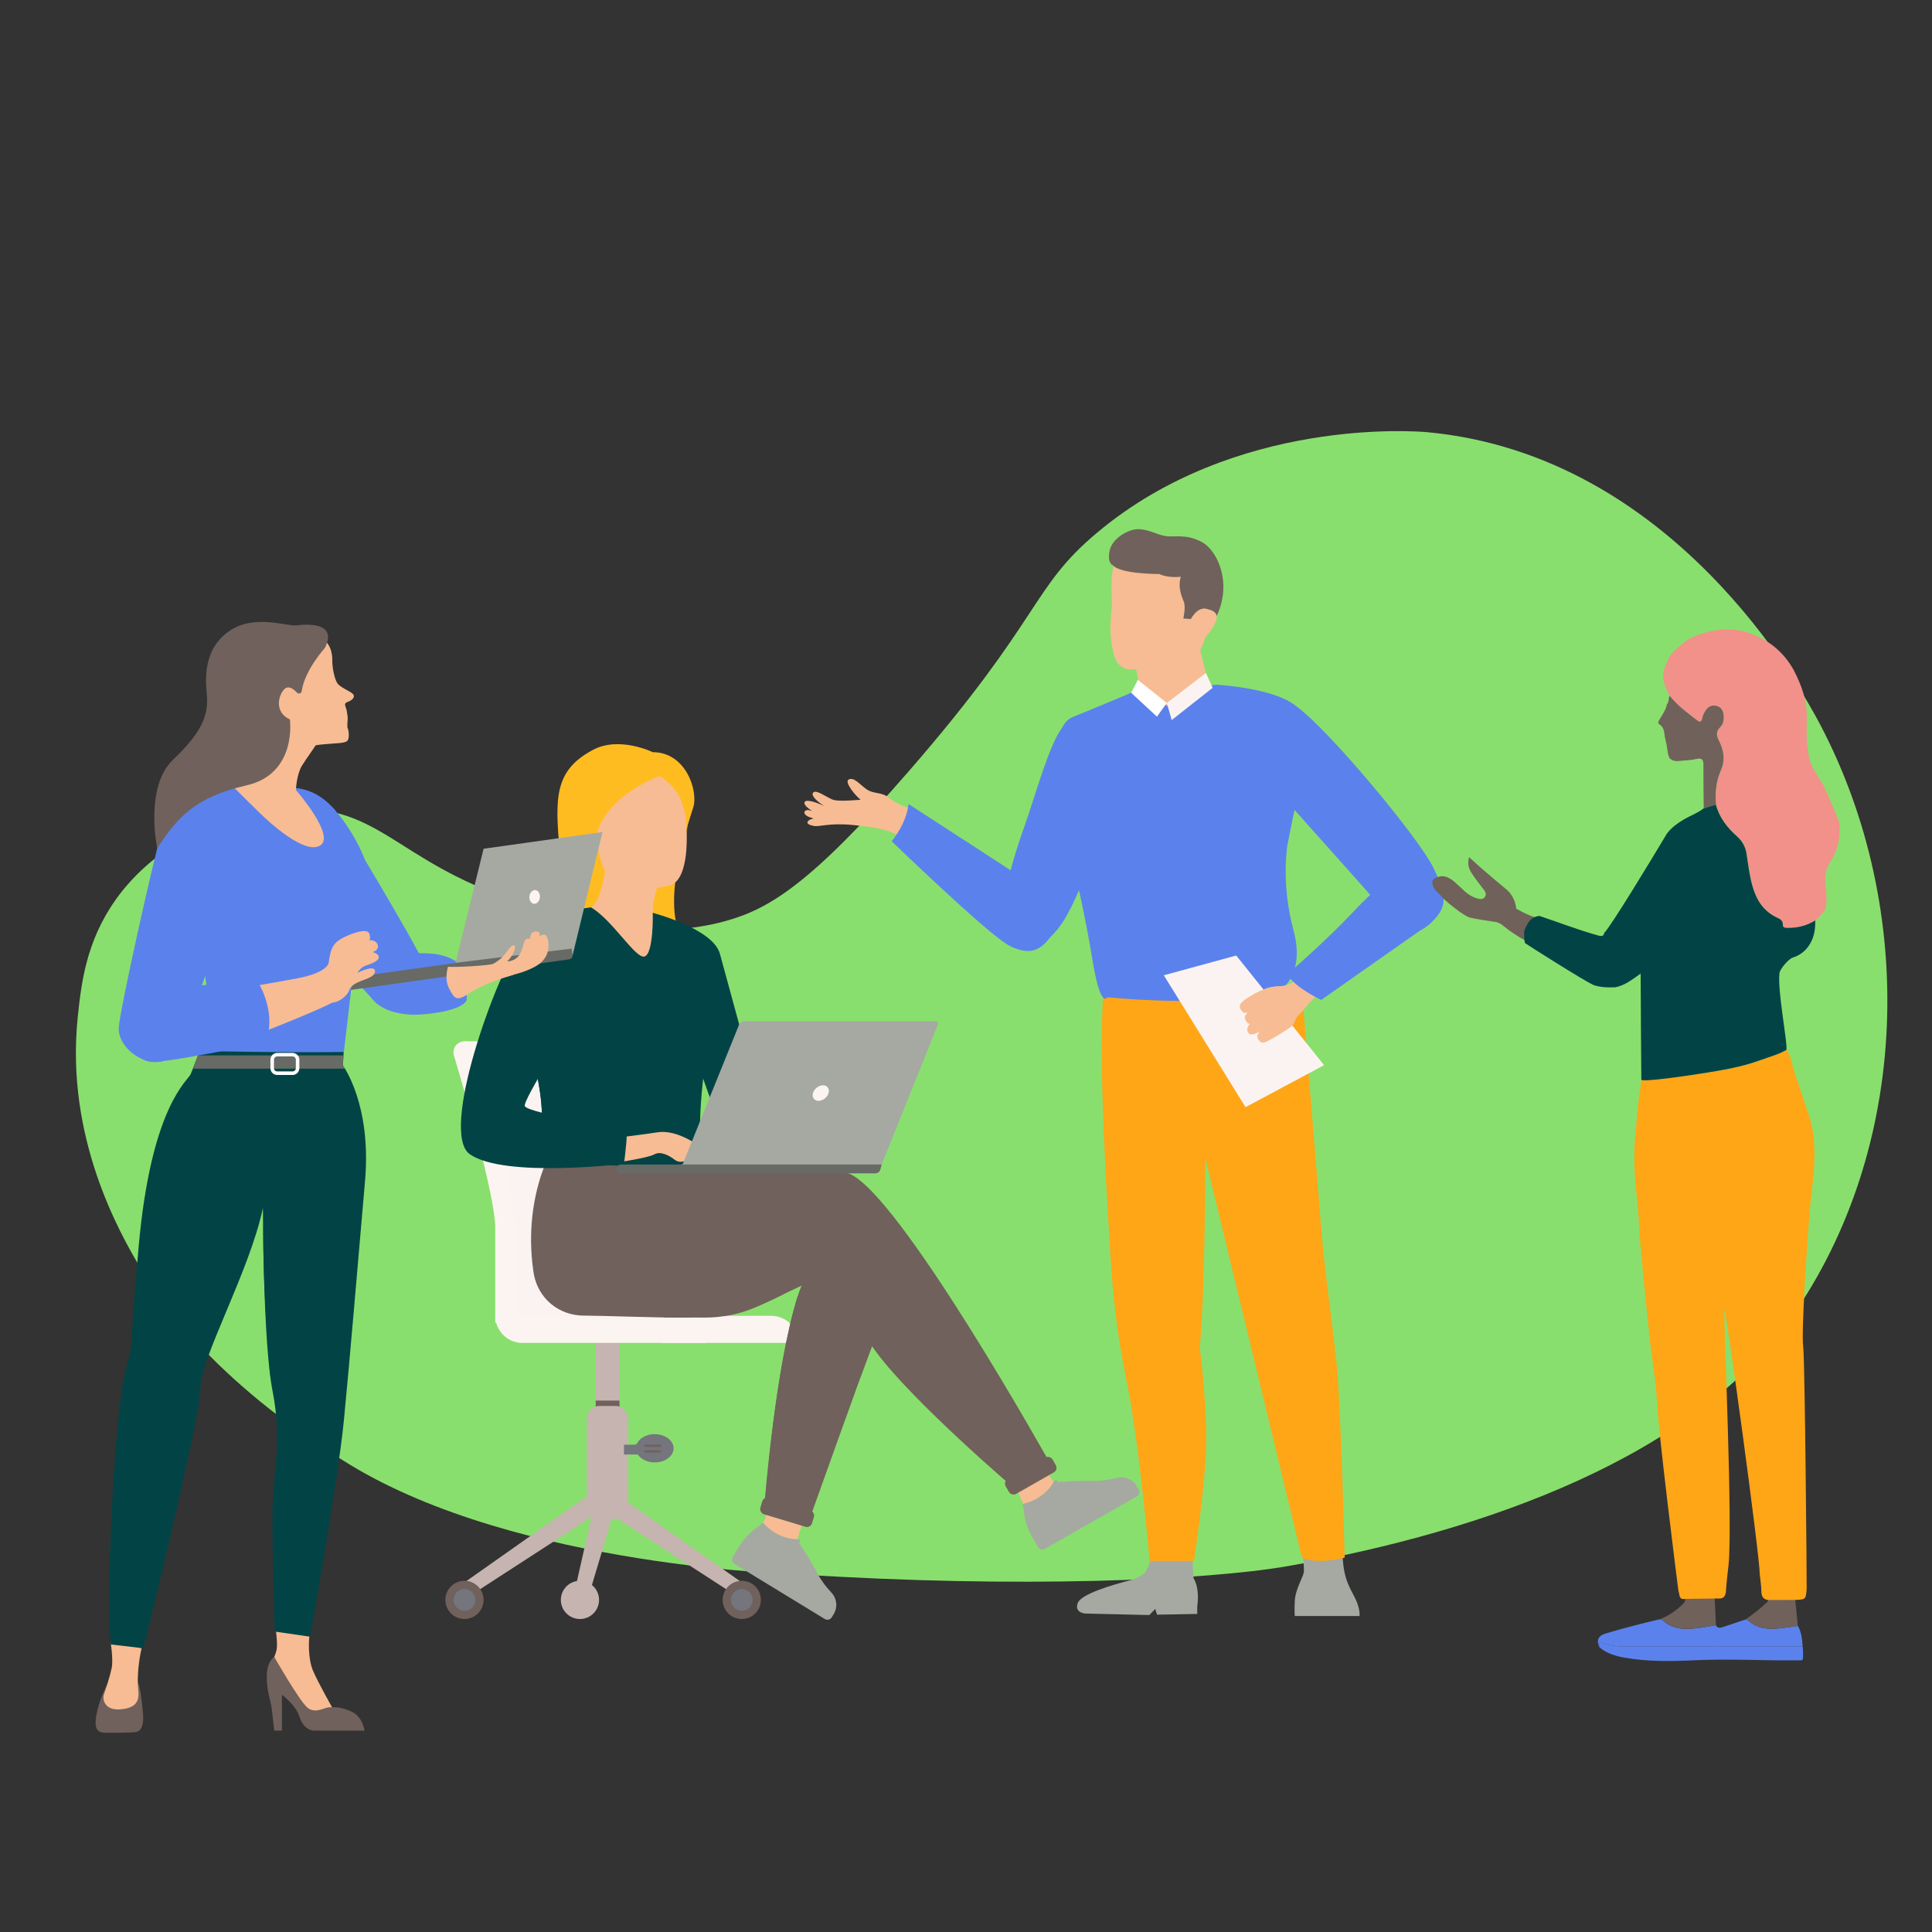
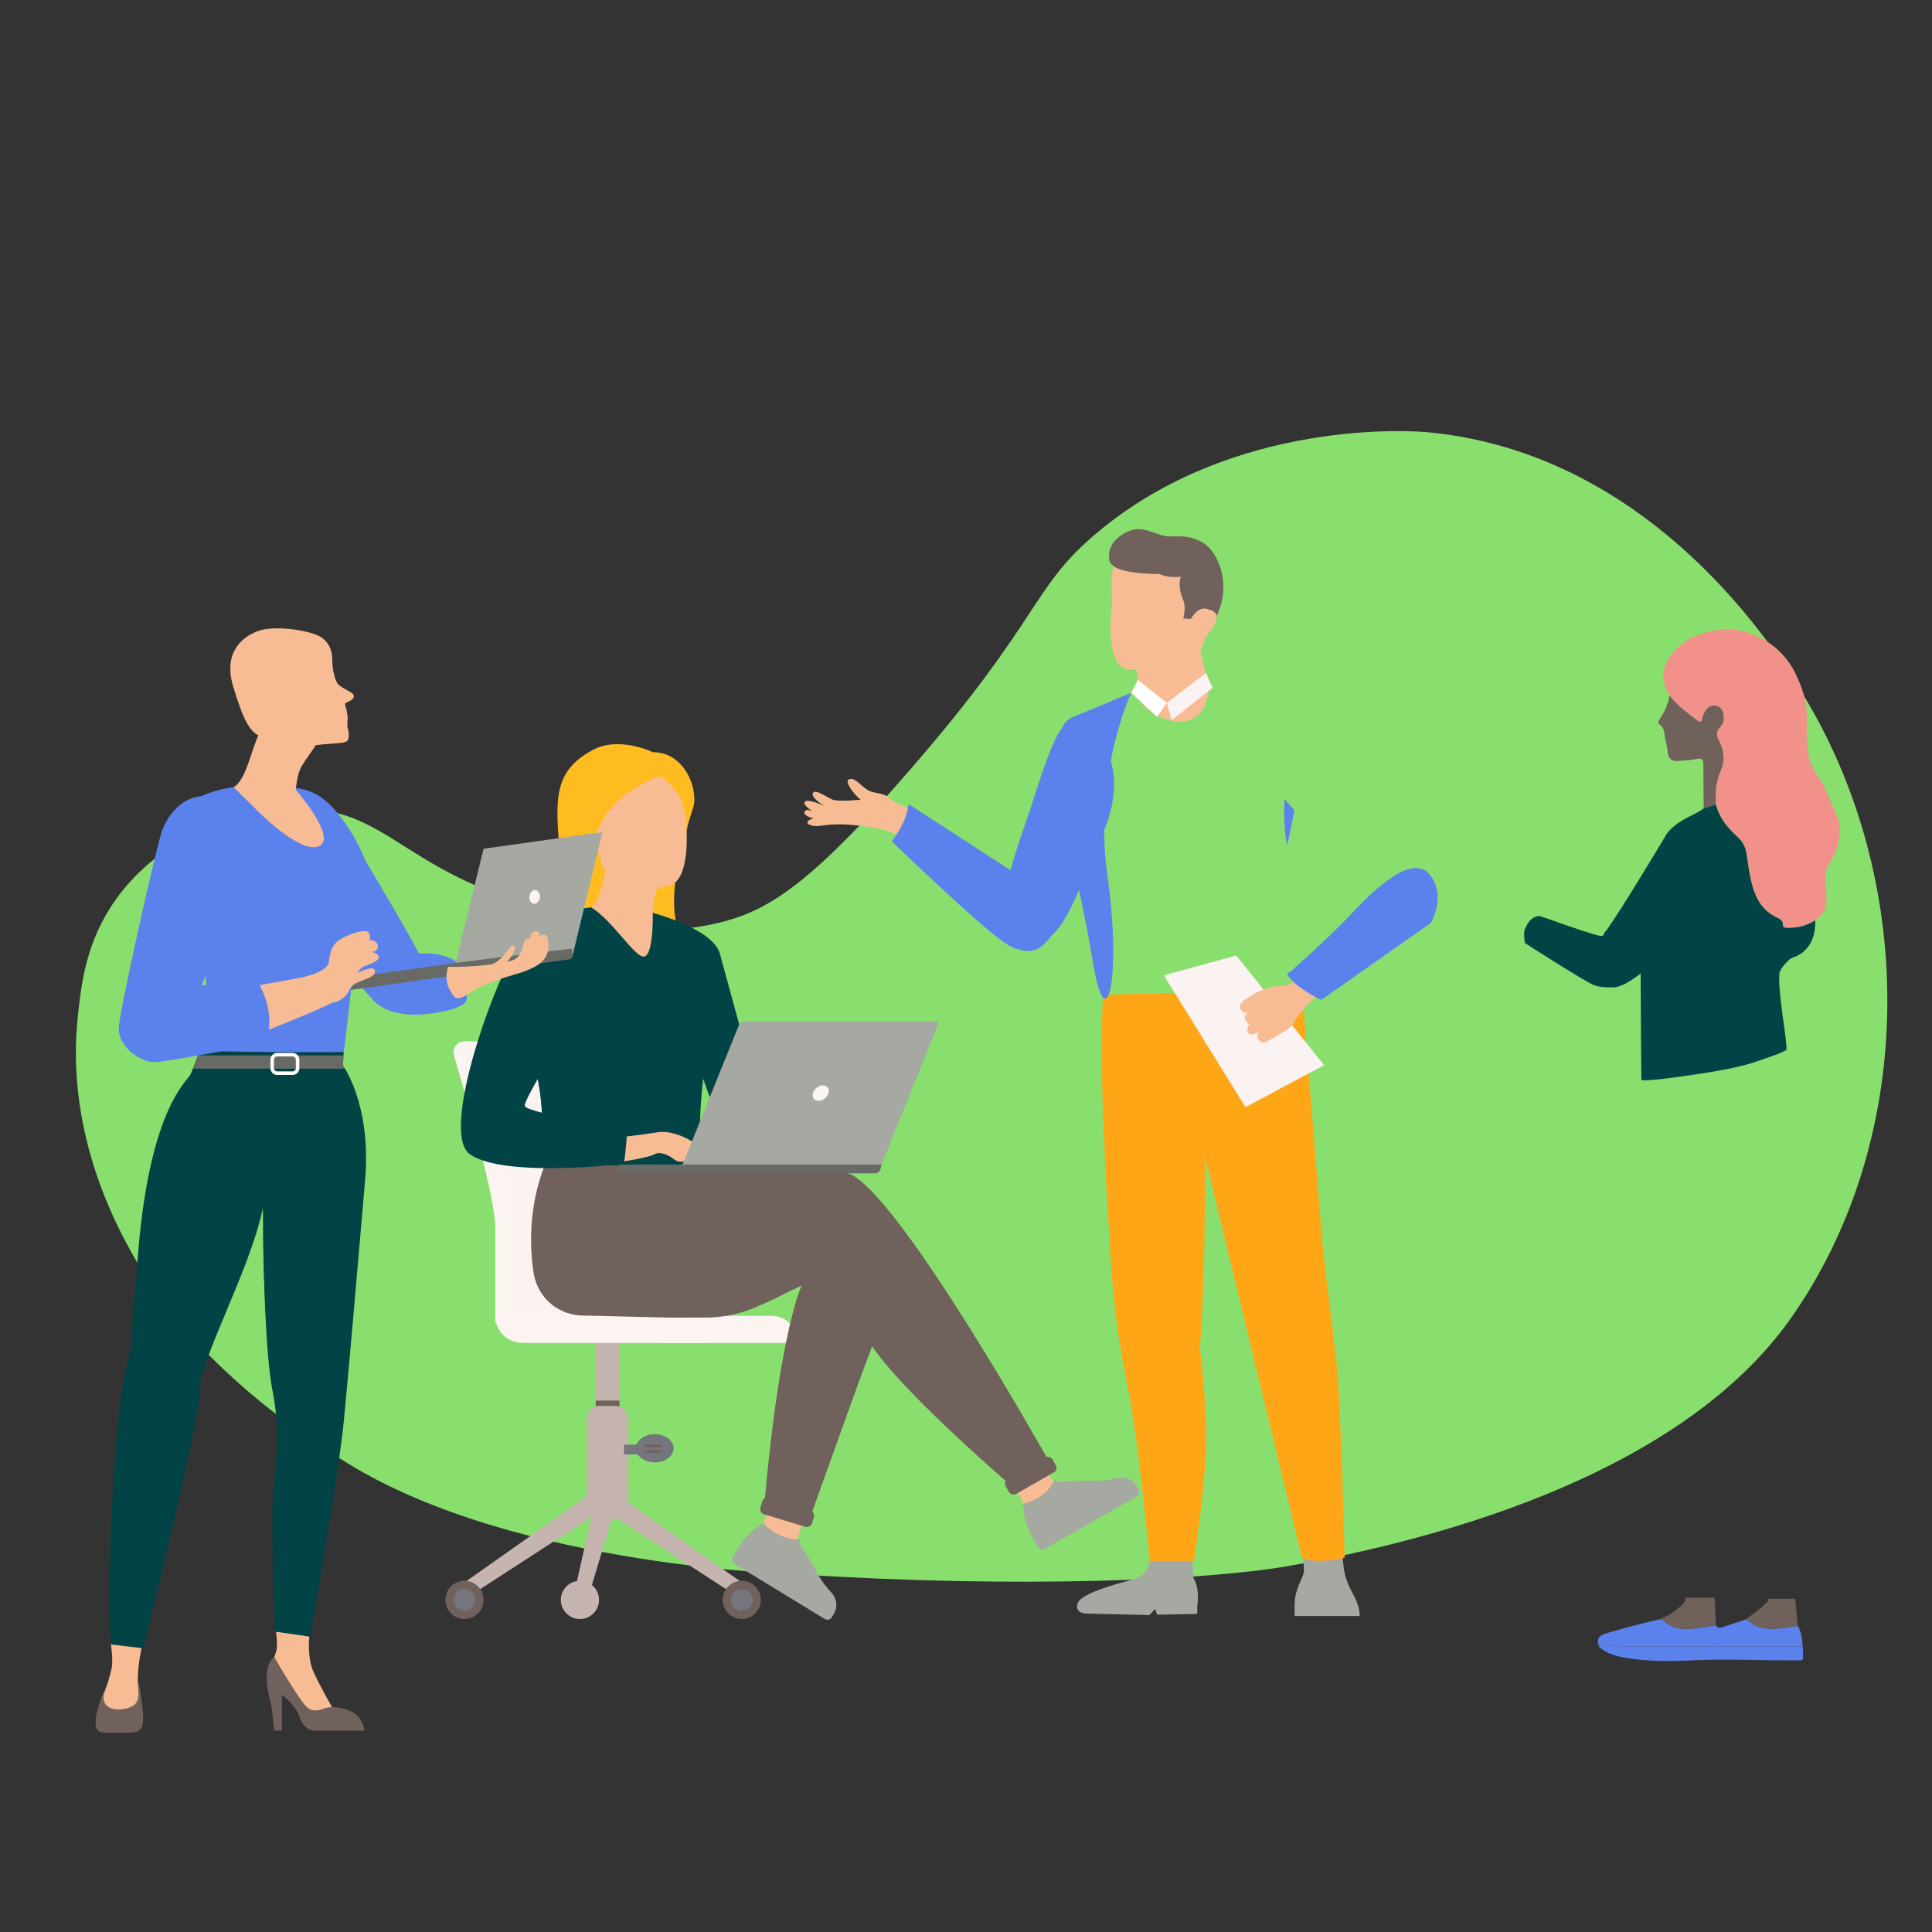
<svg xmlns="http://www.w3.org/2000/svg" data-id="layout" viewBox="0 0 1000 1000">
  <rect x="0" y="0" width="1000" height="1000" fill="#333333" stroke="none" />
  <g id="die">
    <path id="_Contour_" data-name="&amp;lt;Contour&amp;gt;" d="M59.69,465.93c21.14-29.89,58.4-47.23,93-47.58,48.08-.49,54.8,32.17,127.61,51.91,28.51,7.73,59.83,16.22,95.17,6.49,22.47-6.19,44.09-19.07,95.17-77.86,69.32-79.78,62.83-94.39,97.33-123.28,71.53-59.9,165.51-52.41,170.87-51.91,127.36,11.99,193.42,132.59,203.31,151.4,50.43,95.93,46.45,219.6-15.14,307.13-50.13,71.26-157.04,110.27-260.4,128.38-41.77,7.32-139.18,11.62-253.2,4.28,0,0-145.08-3.49-232.59-56.96-72.9-44.54-100.58-88.9-108.14-101.66-10.52-17.73-38.94-67.17-32.44-129.77,1.81-17.45,4.33-39.15,19.47-60.56Z" fill="#89df6d" />
  </g>
  <g>
    <g>
      <path d="M625.7,355.09l-5.84-24.24s-4.88-11.96-17.59-7.94c-12.71,4.03-17.09,4.95-15.58,15.27,1.52,10.32,5.13,27.12,5.13,27.12,0,0,10.79,10.44,22.5,7.82,11.71-2.61,11.38-18.04,11.38-18.04Z" fill="#f7bc93" />
      <path d="M629.13,303.08c.22,7.55-4.4,26.58-7.39,32.52-2.99,5.94-31.81,12.1-38.11,10.76s-7.48-7.64-8.45-14.59c-.97-6.95,0-13.95.26-17.84.25-3.9-.22-6.9-.09-13.49.13-6.6,2.74-17.19,10.83-18.6,8.09-1.41,42.28-1.2,42.95,21.26Z" fill="#f7bc93" />
      <path d="M616.36,320.42l-3.88-.29s1.37-5.79.25-8.7c-1.12-2.91-3.18-7.42-1.55-12.88,0,0-6.79.76-11.08-1.44,0,0-20.13.12-24.12-4.57,0,0-2.95-.86-1.66-7.44s10.16-11.66,15.63-11.19c5.48.47,8.59,2.76,13.3,3.54,4.71.77,10.52-1.36,18.96,3.18,8.44,4.53,18.5,25.55,2.64,46.19,0,0,3.98-10.6-.44-11.66s-8.05,5.26-8.05,5.26Z" fill="#70615c" />
      <path d="M616.25,321.09s2.81-6.99,8.16-5.93c5.35,1.06,5.87,3.34,5.08,5.96s-4.55,8.25-5.97,8.72-6.97-.02-7.9-3.62.63-5.13.63-5.13Z" fill="#f7bc93" />
    </g>
    <g>
      <g>
        <path d="M674.2,803.74s.96,7.77.64,10.1c-.32,2.32-4.33,8.82-4.65,14.59-.32,5.77,0,8.01,0,8.01h33.5s.56-3.61-2.48-9.62c-3.05-6.01-5.85-9.86-6.33-22.52l-20.68-.56Z" fill="#a5a9a2" />
        <path d="M617.77,816.9h0s-.95-16.04-.95-16.04l-10.98.23-9.86.24c.93,3.39-1.19,8.94-2.91,11.96-.41.65-2.07,2.72-7.31,4.44,0,0,0,0,0,0-10.65,2.72-26.34,7.44-27.95,12.05-1.84,5.26,4.16,5.39,4.16,5.39l32.95.78,3.02-3.17.95,2.98,20.8-.39v-4.02s1.56-8.84-1.92-14.45Z" fill="#a5a9a2" />
        <path d="M684.46,643.22c2.89,27.41,4.81,39.43,7.21,61.07,2.4,21.64,4.33,101.94,4.33,101.94,0,0-13.94,3.85-22.12,0l-50.01-206.77s0,67.8-2.89,98.09c0,0,4.81,35.1,2.89,60.11-1.92,25-5.89,50.28-5.89,50.28h-22.96s-5.29-60.37-11.54-91.15c-6.25-30.77-7.69-49.05-9.14-73.57-1.44-24.52-5.77-89.92-3.37-128.39l102.9-2.4" fill="#ffa617" />
      </g>
      <g>
        <path d="M475.31,426.46c1.37-3.26-6.36-8.76-6.36-8.76,0,0-4.74-1.43-8.79-4.74-4.05-3.31-7.94-1.73-11.82-4.57s-6.24-6.13-8.97-4.97c-2.73,1.16,3.65,8.73,6.09,10.52,0,0-10.88,1.05-14.06.08-3.18-.97-9.03-5.77-10.58-3.67-1.23,1.68,2.95,5.16,5.9,6.86-3.08-1.4-9-3.79-10.19-2.17-.81,1.11,1.21,3.05,3.83,4.74-.42-.12-.79-.23-1.06-.32-2.39-.81-4.12.98-1.95,2.66.66.51,2.1,1.06,3.78,1.58-.75.15-1.41.33-1.88.54-.57.26-3.57,2.2,1.95,3.26,3.04.59,7.71-1.68,20.28-.47,12.58,1.21,18.09,2.53,24.28,5.7,6.19,3.18,8.19-3.03,9.55-6.29Z" fill="#f7bc93" />
        <g>
          <path d="M568.26,382.22c10.96,11.7,10.24,30.93,3.25,47.46-6.99,16.53-16.19,41.25-23.24,50.21-7.06,8.96-16.38,15.28-26.36,9.26-9.98-6.03,2.72-45.74,8.38-61.6,5.66-15.86,12.81-42.55,19.73-51.24,6.91-8.69,18.24,5.92,18.24,5.92Z" fill="#5b82ec" />
          <polygon points="554.03 470.33 562.53 450.89 552.53 422.83 554.03 470.33" fill="#5b82ec" />
        </g>
        <path d="M470.26,416.17s63.3,41,71.06,46.14c7.76,5.14,7.64,15.57,2.39,22.62-5.25,7.05-10.92,10.07-21.79,4.22-10.88-5.86-60.4-53.74-60.4-53.74,0,0,7.63-8.88,8.74-19.24Z" fill="#5b82ec" />
        <path d="M585.49,358.59s-19.75,42.26-12.28,94.63c7.47,52.38-.55,87.77-7.72,43.89-7.17-43.87-15.88-67.82-16.68-89.82-.8-22-2.27-32.7,6.99-36.4,9.26-3.7,29.69-12.31,29.69-12.31Z" fill="#5b82ec" />
-         <path d="M557.65,435.95c4.72,23.97,15.01,64.18,13.15,79.98,0,0,53.86,6.04,87.79-2.05,1.29,1.74,17.66-6.98,11.06-31.79-6.78-25.52-4.34-45.97.39-62.87,20.15,22.51,48.81,54.6,51.35,57.94,3.96,5.2,10.49,8.72,19.19.57,8.7-8.16,8.57-13.72,1.28-28.72-7.3-15-54-71.34-70.89-83.42-11.46-9.74-41.91-11.21-41.91-11.21,0,0-.09.03-.25.15-.06,0-.12,0-.17,0l-10.76,1.01-13.54,9.91-11.83-7.53-7.03.66s-15.79,7.38-19.89,18.99c-4.11,11.6-12.66,34.42-7.94,58.38Z" fill="#5b82ec" />
        <path d="M669.96,419.55l-5.09-6.11s-.91,15.75,1.45,24.06l3.64-17.95Z" fill="#5b82ec" />
        <g>
          <g>
            <g>
              <path d="M680.72,500.93c2.07.86,5.84,3.09,7.46,8.24.37,1.19-.2,2.47-1.29,3.07-2.41,1.32-6.66,3.88-9.02,6.74-3.42,4.14-11.8,13.69-14.6,13.64s-3.11-.81-3.11-.81c0,0-2.49,5.99-6.19,2.15,0,0-2.58,5.02-5.26,4.43-2.69-.59-2.01-2.09-2.01-2.09,0,0-1.02,2.46-3.47,1.01-2.45-1.45-1.96-4.68-1.36-7.79.6-3.12,2.17-6.59,2.81-7.63,2-3.25,7.36-9.19,11.37-10.51,4.01-1.32,10.1.05,14.17-3.87,2.89-2.78,6.26-5.17,7.97-6.33.76-.51,1.7-.6,2.54-.25Z" fill="#f7bc93" />
              <path d="M660.59,532.25c.18-.17.24-.44.15-.68-1.15-2.96,1.83-7.37,1.86-7.42.2-.29.12-.68-.16-.87-.29-.2-.68-.13-.88.16-.14.2-3.39,5-2,8.59.13.32.49.48.82.36.08-.03.15-.08.21-.13Z" fill="#c97d57" />
              <path d="M654.4,534.4c.18-.18.25-.46.14-.71-1.22-2.77,1.26-9.13,2.32-11.35.15-.31.02-.69-.3-.84-.31-.15-.69-.01-.84.3-.16.35-4.03,8.54-2.33,12.4.14.32.51.46.83.32.07-.03.13-.07.18-.12Z" fill="#c97d57" />
              <path d="M647.13,536.75c.14-.14.22-.34.19-.55-.73-4.64,3.66-15.12,3.7-15.23.13-.32-.01-.69-.34-.82-.32-.14-.69.01-.83.34-.19.44-4.58,10.93-3.78,15.91.05.34.38.58.72.52.13-.02.25-.08.34-.17Z" fill="#c97d57" />
            </g>
            <g>
              <polygon points="685.34 551.33 639.87 494.57 602.38 504.8 644.69 573.07 685.34 551.33" fill="#fbf3f1" />
              <path d="M671.06,526.62c-.45,1.07-1.38,3.58-2.68,4.66-2.34,1.93-8.96,5.89-11.17,7.02-2.21,1.13-3.94,2.25-5.38.4-1.09-1.39-1.78-2.78.29-4.82-2.1,1.11-4.64,2.42-5.9.8-.94-1.21-.96-2.79.65-4.68-.54-.08-1.04-.34-1.51-.94-1.13-1.45-1.82-2.89.55-5.06-1.2.47-2.24.5-3.16-.68-1.45-1.86-2.21-3.71,3.36-7.09,5.56-3.38,10.45-5.81,16.39-5.75,1.77.51,1.14,3.8,1.14,3.8,2.34.88,2.33,4.51,2.33,4.51,2.56.55,3.58,5.24,3.58,5.24.56.21.92.7,1.18,1.26.02.02.34,1.33.34,1.33Z" fill="#f7bc93" />
            </g>
          </g>
          <path d="M740.59,477.73l-56.73,39.85s-13.67-6.38-17.62-13.31c-.38-.66,3.7-2.27,3.43-2.92,0,0,17.89-15.66,30.52-29.12,12.63-13.46,31.28-30.47,39.99-19.37,8.7,11.11.41,24.86.41,24.86Z" fill="#5b82ec" />
        </g>
        <g>
          <polygon points="627.66 356.01 624.19 348.32 603.95 363.84 606.47 372.7 627.66 356.01" fill="#fbf3f1" />
          <polygon points="603.95 363.84 588.94 351.9 585.49 358.59 598.83 370.93 603.95 363.84" fill="#fff" />
        </g>
      </g>
    </g>
  </g>
  <g>
    <path d="M858.71,838.22c-9.32,2.22-18.62,4.52-27.79,7.33-3.72,1.14-4.73,3.52-3.1,7.05.09-.84-.32-1.72.24-2.57,3.84,1.37,7.75,2.16,11.89,2.15,31.03-.07,62.06-.04,93.09-.04-.28-3.65-.53-7.31-2.49-10.57-3.19.44-6.37,1-9.57,1.3-5.8.54-11.42.21-16.02-4.08-.35-.33-.98-.37-1.48-.54-3.92,1.32-7.84,2.65-11.77,3.94-1.35.44-2.73.72-3.54-.96-2.35.38-4.69.78-7.04,1.14-7.28,1.1-14.49,1.84-20.56-3.76-.4-.36-1.23-.26-1.85-.37Z" fill="#5b82ec" />
    <path d="M933.05,852.13c-31.03,0-62.06-.04-93.09.04-4.14,0-8.05-.78-11.89-2.15-.56.85-.15,1.74-.24,2.57,3.74,3.19,8.25,4.57,12.96,5.4,12.21,2.18,24.59,1.92,36.85,1.34,17.16-.81,34.28.26,51.42.04,4.68-.06,4.15.93,4.21-4.34.01-.96-.14-1.93-.22-2.9Z" fill="#5b82ec" />
    <path d="M858.71,838.22c.63.11,1.46,0,1.85.37,6.08,5.6,13.29,4.86,20.56,3.76,2.35-.36,4.69-.76,7.04-1.14-.21-4.74-.42-9.49-.63-14.23-5.12,0-10.25-.01-15.37-.02.49,1.59-.46,2.76-1.43,3.65-3.55,3.24-7.39,6.06-12.03,7.6Z" fill="#70615b" />
    <path d="M903.48,838.24c.5.17,1.13.21,1.48.54,4.6,4.3,10.23,4.62,16.02,4.08,3.2-.3,6.38-.86,9.57-1.3-.46-4.69-.92-9.37-1.38-14.06-4.68.01-9.37.02-14.05.03.37,1.48-.9,2.06-1.68,2.82-3.05,2.97-6.53,5.41-9.97,7.88Z" fill="#70615b" />
-     <path d="M848.5,637.57c.06,1.74,3.79,41.95,5.84,59.33,1.1,9.33,2.78,18.63,3.24,27.99.87,17.51,10.07,89.93,11.17,98.6.75,1.7,0,4.65,3.43,4.1,5.12,0,16.44-.26,16.97-.21,3.05.26,4.06-1.25,4.22-4.14.25-4.42.87-8.82,1.32-13.23,2.19-21.7-2.46-123.42-2.23-132.61.99.53,18.4,127.64,18.4,137.7.29,2.76.77,5.52.8,8.28.03,2.57.65,4.38,3.47,4.78,4.68-.01,9.37-.02,14.05-.03,5.5-.24,5.48-.24,5.94-5.69.11-1.29-.89-118.58-1.78-125.16-1.17-8.64,2.45-58.21,3.1-67.51,1.24-17.68,5.59-35.1-.24-52.67-2.37-7.13-4.73-14.25-7.18-21.35-1.14-3.31-2.02-9.61-4.34-12.33-4.14,2.39-8.77,3.56-13.2,5.21-9.94,3.7-20.37,5.37-30.79,7.02-9.24,1.47-29.01,3.3-31.13,3.24-.17,1.77-1.63,11.95-1.66,12.38-.61,6.77-1.22,13.54-1.84,20.31-.32,7.85-.19,15.69.66,23.52.82,7.48,1.58,14.96,1.77,22.48Z" fill="#ffa617" />
+     <path d="M848.5,637.57Z" fill="#ffa617" />
    <path d="M864.17,339.81c-1.44,2.69-2.53,5.52-3.33,8.46-.25,4.33,1.26,8.16,3.36,11.82,3.9,5.01,9,8.69,13.94,12.55,1.46,1.14,2.55,1.53,2.99-1.02.24-1.43,1.05-2.85,1.87-4.09,1.24-1.86,3.14-2.72,5.36-2.19,2.24.53,3.42,2.16,3.72,4.42.33,2.47,0,4.95-1.76,6.69-2.43,2.41-1.81,4.53-.48,7.19,2.39,4.8,3.21,9.8.9,15.01-2.51,5.67-3.06,11.68-2.57,17.81,1.74,6.74,5.85,11.9,10.92,16.45,2.65,2.37,4.35,5.24,4.91,8.85.85,5.51,1.49,11.04,2.98,16.47,2.01,7.34,5.59,13.26,12.65,16.64,1.67.8,3.32,1.44,3.2,3.87-.07,1.4,1.28,1.51,2.41,1.52,5.15.06,9.98-1.1,14.37-3.85,1.74-1.34,3.11-3.02,4.44-4.73.24-.39.48-.77.73-1.16.8-3.74.78-7.46.25-11.27-.6-4.34-.53-8.76,1.99-12.56,4.24-6.43,5.76-13.41,5.03-20.99-.08-.41-7.6-18.62-9.01-20.68-2.46-3.26-4.34-6.85-6-10.57-.6-.51-2.26-10.95-1.87-15.58,0-2.6,0-5.19-.01-7.79.22-8.67-2.8-16.45-6.6-24.01-5.64-10.27-14.24-16.82-25.39-20.16-10.24-2.58-19.87-.6-29.17,3.88-3.55,2.7-7.21,5.3-9.8,9.04Z" fill="#f1918a" />
    <path d="M864.2,360.09c-.75,1.4-.2,3.21-1.4,4.47-.52,2.82-2.2,5.08-3.61,7.48-.54.91-1.45,2.16-.31,2.88,2.99,1.89,2.38,5.09,3.11,7.75.71,2.57.98,5.26,1.45,7.9.25.65.5,1.29.75,1.94,1.29,1.11,2.76,1.59,4.48,1.4,3.1-.35,6.28-.34,9.3-1.04,3.15-.74,3.74.44,3.72,3.22-.05,7.44.09,14.89.15,22.33,2.11-.65,4.22-1.31,6.33-1.96-.49-6.13.06-12.14,2.57-17.81,2.31-5.21,1.49-10.21-.9-15.01-1.33-2.66-1.95-4.77.48-7.19,1.75-1.74,2.09-4.22,1.76-6.69-.3-2.25-1.48-3.89-3.72-4.42-2.22-.53-4.12.33-5.36,2.19-.83,1.24-1.63,2.66-1.87,4.09-.43,2.54-1.53,2.15-2.99,1.02-4.94-3.85-10.04-7.54-13.94-12.55Z" fill="#70615b" />
-     <path d="M773.09,477.07c3.51.14,5.62,2.81,8.2,4.6,2.1,1.45,7.82,5.47,8.8,5.02.29-1.14.47-2.33.9-3.42,1.43-3.59,3.22-6.87,7.67-7.34-4.94-1.05-9.49-3.07-13.84-5.6-.52-4.38-2.4-7.98-5.95-10.69-1.59-1.22-13.88-11.59-18.5-16-.84,3.32-.28,5.69,1.19,8.02,1.91,3.02,4.11,5.81,6.29,8.63.85,1.1,1.71,2.43.81,3.86-1.01,1.59-2.73,1.25-4.12.86-3.08-.87-5.59-2.76-7.83-5.01-1.34-1.23-2.64-2.52-4.04-3.69-2.68-2.24-5.56-3.67-9.16-2.14-1.89.8-2.58,1.93-1.94,4.05.81,2.68,3.16,4,4.72,6.01,1.09,1.4,10.75,9.61,14.52,10.73,1.28.26,2.56.51,3.84.77,2.81.45,5.63.9,8.44,1.35Z" fill="#70615b" />
    <path d="M911.47,548.62c-9.94,3.7-20.37,5.37-30.79,7.02-9.24,1.47-30.28,4.47-31.13,3.24-.08-1.22-.35-52.01-.35-54.94-4.42,3.12-8.22,6.12-13.07,7.08-3.91.12-7.8.12-11.54-1.26-5.29-2.48-33.87-20.6-35.27-21.64-.37-1.09-.64-5.62-.21-6.7,1.43-3.59,3.22-6.87,7.66-7.35,10.1,3.33,20,7.25,30.27,10.08,1.63.45,2.94.76,3.36-1.4,2.75-2.24,23.98-37.15,32.37-51.25,2.38-3.17,5.51-5.41,8.89-7.41,3.34-1.97,7.07-3.25,10.15-5.67,2.11-.65,4.22-1.31,6.33-1.96,1.74,6.74,5.85,11.9,10.92,16.45,2.65,2.37,4.35,5.24,4.91,8.85.85,5.51,1.49,11.04,2.98,16.47,2.01,7.34,5.59,13.26,12.65,16.64,1.67.8,3.32,1.44,3.2,3.87-.07,1.4,1.28,1.51,2.41,1.52,5.15.06,9.98-1.1,14.37-3.85-.03,1.08-.02,2.16-.09,3.24-.52,7.97-4.96,13.94-11.57,16.01-2.13.66-6.62,5.84-6.88,8.09-1.06,9.41,4.24,35.55,3.61,39.68-4.14,2.39-8.77,3.56-13.2,5.21Z" fill="#024445" />
  </g>
  <g>
    <g>
      <g>
        <circle cx="300.18" cy="828.11" r="9.89" fill="#c5b4af" />
        <g>
          <rect x="308.33" y="684.58" width="12.32" height="56.82" transform="translate(628.98 1425.98) rotate(-180)" fill="#c5b4af" />
          <rect x="308.33" y="724.94" width="12.32" height="16.46" transform="translate(628.98 1466.34) rotate(-180)" fill="#70615c" />
        </g>
        <rect x="303.76" y="727.72" width="21.47" height="58.44" rx="6.47" ry="6.47" transform="translate(628.98 1513.89) rotate(-180)" fill="#c5b4af" />
        <path d="M318.49,779.92l-13.92,46.54c-.48,1.61-1.96,2.71-3.64,2.71h0c-2.43,0-4.24-2.26-3.7-4.63l10.1-44.61h11.15Z" fill="#c5b4af" />
        <g>
          <polygon points="305.86 772.97 238.3 820.54 238.3 829.17 305.86 785.39 305.86 772.97" fill="#c5b4af" />
          <circle cx="240.41" cy="828.11" r="9.89" fill="#70615c" />
        </g>
        <g>
          <polygon points="318.49 772.97 386.05 820.54 386.05 829.17 318.49 785.39 318.49 772.97" fill="#c5b4af" />
          <path d="M393.83,828.11c0,5.46-4.43,9.89-9.89,9.89-5.46,0-9.89-4.43-9.89-9.89,0-5.46,4.43-9.89,9.89-9.89,5.46,0,9.89,4.43,9.89,9.89Z" fill="#70615c" />
          <path d="M389.58,828.11c0,3.11-2.52,5.63-5.63,5.63-3.11,0-5.63-2.52-5.63-5.63s2.52-5.63,5.63-5.63c3.11,0,5.63,2.52,5.63,5.63Z" fill="#74757d" />
          <path d="M246.04,828.11c0,3.11-2.52,5.63-5.63,5.63-3.11,0-5.63-2.52-5.63-5.63,0-3.11,2.52-5.63,5.63-5.63,3.11,0,5.63,2.52,5.63,5.63Z" fill="#74757d" />
        </g>
        <rect x="322.98" y="747.79" width="10.66" height="5.05" transform="translate(656.62 1500.63) rotate(-180)" fill="#74757d" />
        <path d="M329.04,747.43s-1.39,3.51,0,5.41h1.84s0-5.41,0-5.41h-1.84Z" fill="#74757d" />
        <ellipse cx="338.9" cy="749.63" rx="9.75" ry="7.31" fill="#74757d" />
        <g>
          <rect x="333.42" y="747.75" width="8.85" height="1.15" rx=".58" ry=".58" transform="translate(675.69 1496.65) rotate(180)" fill="#70615c" />
          <rect x="333.42" y="750.68" width="8.85" height="1.15" rx=".58" ry=".58" transform="translate(675.69 1502.51) rotate(-180)" fill="#70615c" />
        </g>
      </g>
      <g>
        <path d="M342.27,681.06h56.89c7.74,0,14.02,6.28,14.02,14.02h-70.91v-14.02h0Z" fill="#fcf4f1" />
        <path d="M307.97,542.94c-.76-2.36-2.94-3.95-5.42-3.95h-62.14s21.19,86.8,21.19,86.8l.98,58.79h55.91s5.74,0,5.74,0h4.43s0-18.78,0-49.28c0-26.01-15.98-77.71-20.69-92.36Z" fill="#fbf3f1" />
        <path d="M256.35,681.06h95.09c7.74,0,14.02,6.28,14.02,14.02h-95.09c-7.74,0-14.02-6.28-14.02-14.02h0Z" fill="#fcf4f1" />
        <path d="M256.35,684.58v-48.95c0-16.22-15.53-69.69-21.4-89.32-1.09-3.65,1.65-7.31,5.46-7.31h0c2.48,0,4.66,1.59,5.42,3.95,4.7,14.64,20.69,67.11,20.69,99.24v42.4h-10.17Z" fill="#fcf4f1" />
      </g>
    </g>
    <g>
      <path d="M337.87,389.33s-17.25-8.45-30.88-1.23c-20.16,10.67-19.72,24.88-17.31,52.26,2.23,25.23-13.97,35.45-25.17,50.6-11.2,15.15-10.78,63.75,59.13,57.07,69.91-6.68,36.98-44.93,28.45-63.77-8.52-18.85,2.25-52.41,6.71-66.27,2.75-8.55-3.8-28.74-20.93-28.65Z" fill="#ffbc21" />
      <path d="M428.28,654.8c-10.39,9.58-26.35,17.32-37.69,22.06-8.1,3.39-16.79,5.13-25.56,5.11l-21.83-.05s97.53-38.6,85.09-27.13Z" fill="#70615c" />
      <g>
        <path d="M460.18,673.18l-17.38,46.78-22.7,61.08s-6.16.59-12.06-1.1c-5.43-1.57-11.66-5.68-11.66-5.68,0,0,4.72-65.58,16.47-103.23,3.01-9.66,7.97-17.48,11.7-21.88,18.22-21.54,35.62,24.03,35.62,24.03Z" fill="#70615c" />
        <path d="M438.86,607.25c-11.39-3.67-40.8-.82-72.86-.93l-6.83-11.27-70.48-5.5s-18.66,26.88-12.6,68.61c2.14,14.76,14.09,22.79,25.96,22.79,8.25,0,35.95,1.04,49.57,1.04,35.05,0,65.14-17.92,69.96-19.77,4.49-1.72,20.72,22.55,32.25,38,19.3,25.87,70.72,69.78,70.72,69.78,0,0,9.84-3.65,14.26-5.31,4.75-1.78,6.49-4.1,6.49-4.1,0,0-80.75-145.06-106.43-153.34Z" fill="#70615c" />
        <path d="M340.92,487.55c4.59,4.08-7.47,10.37-16.55,9.62-9.67-.8-21.1-26.66-20.99-26.66,3.57-.16,7.48-3.28,10.49-23.73l1.52.54,25.52,9.18s-3.05,8.1-3.05,15.99c0,4.64,1.79,13.95,3.05,15.06Z" fill="#f7bc93" />
        <path d="M341.35,457.53s-1.63,1.16-2.85,8.2c-11.72-1.35-23.2-7.01-25.27-14.94l28.11,6.74Z" fill="#f7bc93" />
        <path d="M346.46,458.26s-29.87,8.7-35.35-12.55c-5.48-21.25-11.71-34.97,9.75-41.82,21.46-6.85,27.79.17,31.34,6.82,3.55,6.65,7.05,44.87-5.74,47.56Z" fill="#f7bc93" />
        <path d="M342.98,401.08s-29.77,9.78-34.59,32.26c-3.2,14.95-9.06,5.86-9.06,5.86,0,0,5.35-10.35,5.62-23.51.08-3.88,2.23-7.43,5.65-9.24,9.63-5.1,25.01-12.7,32.37-5.36Z" fill="#ffbc21" />
        <path d="M341.35,401.66s8.78,4.82,11.7,14.16c3,9.62,2.16,10.49,2.42,15.73,0,0,3.06-24.85-7.31-32.4-11-8.02-6.81,2.52-6.81,2.52Z" fill="#ffbc21" />
        <path d="M367.13,537.67c-8.13,43.01-2.31,60-8.02,62.63-2.24,1.03-7.1,2.58-14,3.03-21.68,1.44-59.78-2.13-61.23-6.14-5-13.86-1.47-18.17-5.64-39.39-.44-2.26-.97-4.7-1.6-7.36-3.48-14.57-6.86-19.53,5.48-42.95,11.19-21.21,22.82-38.43,23.86-37.8,11.07,6.57,22.9,26.51,27.52,25.41,4.9-1.16,4.38-22.62,4.38-22.62,0,0,35.66,31.3,29.25,65.19Z" fill="#024445" />
        <path d="M442.79,719.95l-24.06,67.16s-5.47-1.32-11.37-3.02c-5.43-1.57-11.66-5.68-11.66-5.68,0,0,5.4-69.74,17.15-107.39l29.94,48.93Z" fill="#70615c" />
        <path d="M337.87,472.49s31.18,8.1,34.75,21.18c3.57,13.08,23.76,87.03,23.76,87.03,0,0-13.51,12.33-20.64,5.2-7.13-7.13-26.76-75.75-26.76-75.75l-11.1-37.65Z" fill="#024445" />
        <path d="M356.02,602.06c-22.45,4.51-70.7-.86-72.15-4.87-5-13.86-1.47-18.17-5.64-39.39l15.65-26.94s-15.22,32.52-5.55,41.15c9.66,8.62,47.89,14.4,52.59,21.61,2.27,3.46,14.67,5.65,15.11,8.44Z" fill="#024445" />
        <path d="M319.68,588.82s12.74-1.51,20.84-2.76c8.11-1.25,17.73,4.36,20.22,6.5s-1.34,4.63-3.74,2.32c0,0,5,1.94,3.92,3.38-1.08,1.44-5.43,1.07-7.39-.62,0,0,3.21,1.25,2.05,2.49-1.16,1.25-4.19,1.96-6.59,0-2.4-1.96-7.13-4.45-10.24-2.67-3.12,1.78-17.19,3.89-17.19,3.89,0,0,1.14-4.24-1.87-12.53Z" fill="#f7bc93" />
        <path d="M305.95,469.68s-25.62,1.9-35.56,15.76c-13.99,19.52-43.11,100.9-27.2,112,17.92,12.49,79.79,4.93,79.79,4.93,0,0,1.37-10.51,1.38-14.12.01-4.39-50.05-11.72-52.67-15.64-1.73-2.6,25.05-42.74,25.05-49.37,0-6.63,9.2-53.56,9.2-53.56Z" fill="#024445" />
        <g>
          <path d="M548,768.73s-2.96-.36-7.6-9.81l-15.41,8.79s4.35,10.69,7.3,16.07l15.71-15.05Z" fill="#f7bc93" />
          <path d="M529.75,779.4s8.31-1.34,16.4-12.14c0,0,10.64-1.03,19.97-.8,4.3.1,8.58-.67,11.95-1.53,4.04-1.03,8.27.73,10.34,4.35l.96,1.69c.72,1.26.28,2.87-.98,3.59l-47.56,27.14c-1.26.72-2.87.28-3.59-.98l-2.99-5.23s-4.34-6.73-4.51-16.09Z" fill="#a5a9a2" />
          <path d="M537.73,777.33c-2.04,1.16-4.45,2.18-7.28,2.86-.53.13-1.06-.2-1.19-.73-.13-.53.2-1.06.73-1.19,11.45-2.76,15.49-11.47,15.53-11.56.22-.5.81-.72,1.31-.5.5.22.72.81.5,1.31-.14.3-2.73,5.89-9.59,9.81Z" fill="#a5a9a2" />
          <rect x="519.58" y="759.31" width="27.93" height="8.87" rx="2.69" ry="2.69" transform="translate(-308.42 364.9) rotate(-29.71)" fill="#70615c" />
        </g>
        <g>
          <path d="M412.48,799.82s-.07-5.86,4.63-14.24l-19.58-6.4s-.27,7.93-5.83,14.16l20.77,6.48Z" fill="#f7bc93" />
          <path d="M394.32,789s5.19,6.63,18.55,8.5c0,0,6.04,8.82,10.35,17.09,1.99,3.81,4.73,7.19,7.11,9.72,2.86,3.04,3.36,7.59,1.19,11.15l-1.01,1.66c-.76,1.24-2.37,1.63-3.61.87l-46.74-28.52c-1.24-.76-1.63-2.37-.87-3.61l3.14-5.14s3.79-7.05,11.9-11.73Z" fill="#a5a9a2" />
          <path d="M399.99,794.99c-2-1.22-4.05-2.84-6.02-4.99-.37-.4-.34-1.03.06-1.4.4-.37,1.03-.34,1.4.06,7.95,8.69,17.52,8.02,17.62,8.01.54-.04,1.02.36,1.07.9.04.54-.36,1.02-.9,1.07-.33.03-6.48.46-13.22-3.65Z" fill="#a5a9a2" />
          <rect x="393.42" y="778.33" width="27.93" height="8.87" rx="2.69" ry="2.69" transform="translate(244.13 -84.43) rotate(16.83)" fill="#70615c" />
        </g>
      </g>
      <g>
        <g>
          <path d="M352.09,605.74h103.05s30.38-75.55,30.38-75.55c.3-.74-.25-1.54-1.04-1.54h-99.36c-1.13,0-2.15.69-2.58,1.74l-30.46,75.35Z" fill="#a5a9a2" />
          <path d="M456.35,602.74h-134.93c-1.27,0-2.3,1.03-2.3,2.3h0c0,1.27,1.03,2.3,2.3,2.3h131.55c1.28,0,2.4-.86,2.73-2.11l.65-2.49Z" fill="#676a65" />
        </g>
        <path d="M428.85,565.77c.64-2.22-.65-4.03-2.87-4.03s-4.54,1.8-5.18,4.03c-.64,2.22.65,4.03,2.87,4.03s4.54-1.8,5.18-4.03Z" fill="#fcf4f1" />
      </g>
    </g>
  </g>
  <g>
    <g>
      <g>
        <g>
          <path d="M142.57,841.93s1.25,8.97.62,11.84c-.62,2.87-2.49,7.1-2.49,7.1,0,0,14.83,24.18,17.7,25.55,2.87,1.37,12.46-.04,14.09-1.64,0,0-8.1-14.26-10.6-20.33-2.49-6.07-2.24-16.04-1.5-18.91l-17.82-3.61Z" fill="#f7bc93" />
          <path d="M141.98,857.69s-3.65,1.69-3.9,9.42c-.25,7.73,2.24,13.8,2.62,17.68.37,3.89,1.28,10.99,1.28,10.99h3.95v-18.57s7.1,5.24,8.97,11.09,5.36,7.48,7.85,7.48h25.93s-.87-7.23-6.73-9.85c-5.86-2.62-8.1-2.19-11.09-2.28s-7.73,3.83-11.97,0-16.92-25.97-16.92-25.97Z" fill="#70615c" />
        </g>
        <g>
          <path d="M55.57,871.61s-4.25,8.14-5.66,15.95c-1.41,7.81.75,9.31,4.9,9.31s12.96.08,15.62-.42c2.66-.5,4.15-3.41,3.57-9.81s-1.64-14.79-2.69-15.87-15.75.84-15.75.84Z" fill="#70615c" />
          <path d="M57.19,849.43s1.54,9.54.62,13.95-3.16,11.22-3.99,13.55c-.83,2.33-.08,8.56,8.64,7.81,8.73-.75,9.72-4.82,9.06-10.64-.66-5.82.38-15.43,1.81-21.05l-16.15-3.62Z" fill="#f7bc93" />
        </g>
        <path d="M103.68,543.03s-3.49,9.47-4.99,12.96c-1.5,3.49-20.44,16.45-26.92,89.25-6.48,72.79-1.5,41.38-6.98,64.82-5.48,23.43-9.97,109.69-7.48,141.1l16.95,1.99s29.42-119.16,29.42-134.62c0-15.46,25.43-60.33,32.41-93.24,0,0,0,69.3,4.99,94.73,4.99,25.43.5,42.38,0,59.33-.5,16.95,1.16,65.15,1.16,65.15l18.28,2.66s14.46-81.27,17.45-111.68c2.99-30.41,7.48-84.26,10.97-124.15,3.49-39.89-11.47-59.83-11.47-59.83l.5-8.48h-74.29Z" fill="#024445" />
      </g>
      <path d="M137.59,618.32s15.95,54.61,2.49,95.61c0,0-6.48-71.18-2.49-95.61Z" fill="#024445" />
      <g>
        <polygon points="102.47 546.28 99.85 553.14 178.47 553.14 177.47 551.5 177.78 546.28 102.47 546.28" fill="#676a65" />
        <path d="M151.42,556.41h-7.92c-1.95,0-3.53-1.59-3.53-3.53v-4.36c0-1.95,1.58-3.53,3.53-3.53h7.92c1.95,0,3.53,1.59,3.53,3.53v4.36c0,1.95-1.58,3.53-3.53,3.53ZM143.5,546.81c-.94,0-1.7.76-1.7,1.7v4.36c0,.94.76,1.7,1.7,1.7h7.92c.94,0,1.7-.76,1.7-1.7v-4.36c0-.94-.76-1.7-1.7-1.7h-7.92Z" fill="#fff" />
      </g>
    </g>
    <g>
      <g>
        <path d="M173.23,419.12s41.15,67.29,47.19,81.68-3.1,20.68-9.29,22.6c-6.19,1.92-19.32,1.99-39.43-37.67-20.11-39.66-27-61.37-18.41-68.26,8.59-6.89,13.57-5.2,19.95,1.65Z" fill="#5b82ec" />
        <path d="M178.99,498.94s4.98,9.02,9.41,13.35c0,0-.18-8.69-.58-15.99-.43-7.74,2.54-25.43,2.54-25.43l-11.36,28.07Z" fill="#5b82ec" />
        <g>
          <path d="M238.02,499.47c-1.17-1.99-7.09-5.28-14.21-5.83-7.13-.55-16.33-.81-24.22,4.24-7.89,5.05-9.81,11.47-8.23,16.7s11.4,11.9,27.97,10.42c16.57-1.48,20.99-5.2,22.02-6.89,1.03-1.7-1.55-15.63-3.32-18.64Z" fill="#5b82ec" />
          <g>
            <polygon points="235.04 501.37 250.31 439.3 311.84 430.68 296.39 494.46 235.27 503.02 235.04 501.37" fill="#a5a9a2" />
            <path d="M239.07,497.94l-61.97,8.69c-.75.11-1.28.8-1.17,1.56l.5,3.53c.11.75.8,1.28,1.56,1.17l116.63-16.35c1.12-.16,1.9-1.19,1.74-2.31l-.45-3.23-56.84,6.94Z" fill="#676a65" />
            <ellipse cx="276.74" cy="464.25" rx="3.56" ry="2.72" transform="translate(-214.68 689.24) rotate(-83.8)" fill="#fcf4f1" />
          </g>
          <path d="M283.25,485.21c-.97-2.87-4.03-.56-4.03-.56,0,0,.93-2.76-2.05-2.53-2.98.23-2.85,3.78-2.85,3.78-3.63-.43-2.56,1.86-4.68,6.86s-7.12,4.85-7.12,4.85c3.33-3.1,4.76-7.62,3.76-8.05-1-.42-1.31-.66-4.87,4.16-3.55,4.82-9.59,6.7-9.59,6.7.37.23,4.31,4.57,8.43,4.83,4.13.27,16.31-3.32,20.41-7.65,4.09-4.33,3.55-9.53,2.59-12.4Z" fill="#f7bc93" />
          <path d="M231.93,500.32s-2.22,6.3.63,11.54c2.85,5.24,3.62,6.68,10.72,2.02,7.1-4.66,17.06-7.68,21.85-9.11,4.79-1.43-3.9-7.5-7.92-6.19-4.02,1.31-23.79,2.3-25.28,1.73Z" fill="#f7bc93" />
        </g>
      </g>
      <g>
        <path d="M131.04,406.9c-17.96-.24-29.82,5.43-40.15,13.41-10.33,7.98,9.95,54.55,14.38,79.32,4.42,24.77,1.49,26.83-1.92,44.36,0,0,45.62,1,74.64.51,0,0,4.9-41.24,6.17-54.37,1.27-13.13,9.77-18.99,7.64-34.23-2.14-15.24-14.89-34.83-23.84-41.87s-16.67-6.85-36.91-7.13Z" fill="#5b82ec" />
        <polygon points="110.9 492.01 108.67 519.5 106.09 503.44 110.9 492.01" fill="#5b82ec" />
        <path d="M153.15,408.87s20.68,23.63,12.59,28.74c-8.09,5.11-26.98-12.62-31.18-16.7-4.2-4.07-13.63-13.47-13.63-13.47,0,0,18.43-3.83,32.22,1.43Z" fill="#f7bc93" />
      </g>
      <g>
        <g>
          <path d="M169.45,512.17c-2.26-4.52-.17-6.6.67-13.74.84-7.14,2.25-10.34,7.2-12.92s12.94-5.33,13.86-2.17-.26,3.27-.26,3.27c0,0,3.71-.37,4.57,2.43.86,2.8-2.66,3.78-2.66,3.78,0,0,3.05.57,3.21,2.57.16,2-3.82,3.43-6.69,4.39s-4.4,3.81-4.4,3.81c0,0,8.36-4.31,9.07-1.31.71,3.01-4.31,4.34-7.15,5.48-2.84,1.14-5.14,2.19-6.28,5.15-1.14,2.96-5.92,6.19-8.44,5.98-2.52-.2-2.7-6.71-2.7-6.71Z" fill="#f7bc93" />
          <path d="M170.12,498.43s-.59,5-16.13,7.93c-15.55,2.93-29.34,5.16-29.34,5.16,0,0-10.49,1.09-10.03,14.27.46,13.18,10.15,12.78,21.36,8.43,11.21-4.35,29.4-11.78,36.18-15.33,6.78-3.55-2.03-20.45-2.03-20.45Z" fill="#f7bc93" />
        </g>
        <path d="M92.26,511.64l37.76-4.97c1.45-.19,2.88.5,3.61,1.77,2.69,4.69,8.36,16.66,4.51,29.04-.4,1.28-1.42,2.26-2.72,2.54-8.11,1.74-46.5,9.22-55.13,9.66-9.98.51-12.58-8.48-12.42-18.82.16-10.34,15.31-18.04,24.39-19.23Z" fill="#5b82ec" />
        <path d="M83.42,431.44c-3.79,12.41-21.82,92.89-21.98,100.88s8.7,16.92,18.85,17.37,14.24-9.89,19.93-27.25,21.09-57.16,24.42-74.81c3.33-17.65-5.08-32.55-16.4-35.06-11.33-2.51-21.42,7.75-24.82,18.86Z" fill="#5b82ec" />
      </g>
      <g>
        <g>
          <path d="M153.15,408.87s.35-8.06,3.17-12.6c2.82-4.54,6.05-8.62,7.7-11.61,1.65-2.99-7.01-11.8-12.69-14.11-5.68-2.31-14.86,2.43-18.63,12.46-3.78,10.03-6.18,21.22-11.77,24.44,0,0,21.91,7.43,32.22,1.43Z" fill="#f7bc93" />
          <path d="M147.81,385.12c8.38,3.14,11.23.93,18.9.2s11.56-.52,13-1.82c1.44-1.3.65-5.96.24-6.6s.06-4.54.02-5.31-.18-1.83-.51-3.73-1.87-3.69.22-4.44,3.98-2.05,3.37-3.65c-.61-1.6-6.19-3.47-8.12-5.73-1.94-2.25-2.95-9.04-2.93-11.64s0-8.35-5.35-12.27c-5.34-3.91-24.96-6.86-33.7-3.31-8.75,3.56-17.31,11.75-12.22,28.65,5.09,16.9,8.52,23.8,14.5,25.82,5.98,2.01,12.58,3.81,12.58,3.81Z" fill="#f7bc93" />
        </g>
-         <path d="M168.17,335.38s-10.48,11.47-12.01,22.35c-.17,1.2-1.62,1.65-2.45.77-1.89-2.01-4.58-3.93-6.62-1.69-3.52,3.86-4.69,12.14,2.96,15.56,0,0,3.92,28.1-22.44,34.13-26.36,6.03-35.67,16.3-46.23,32.59,0,0-6.71-31.54,8.13-45.8,14.84-14.26,18.75-22.9,17.49-34.64-1.26-11.74.3-25.1,12.94-32.83,12.65-7.73,29.06-1.48,33.64-2.12s21.48-1.98,14.59,11.68Z" fill="#70615c" />
      </g>
    </g>
  </g>
</svg>